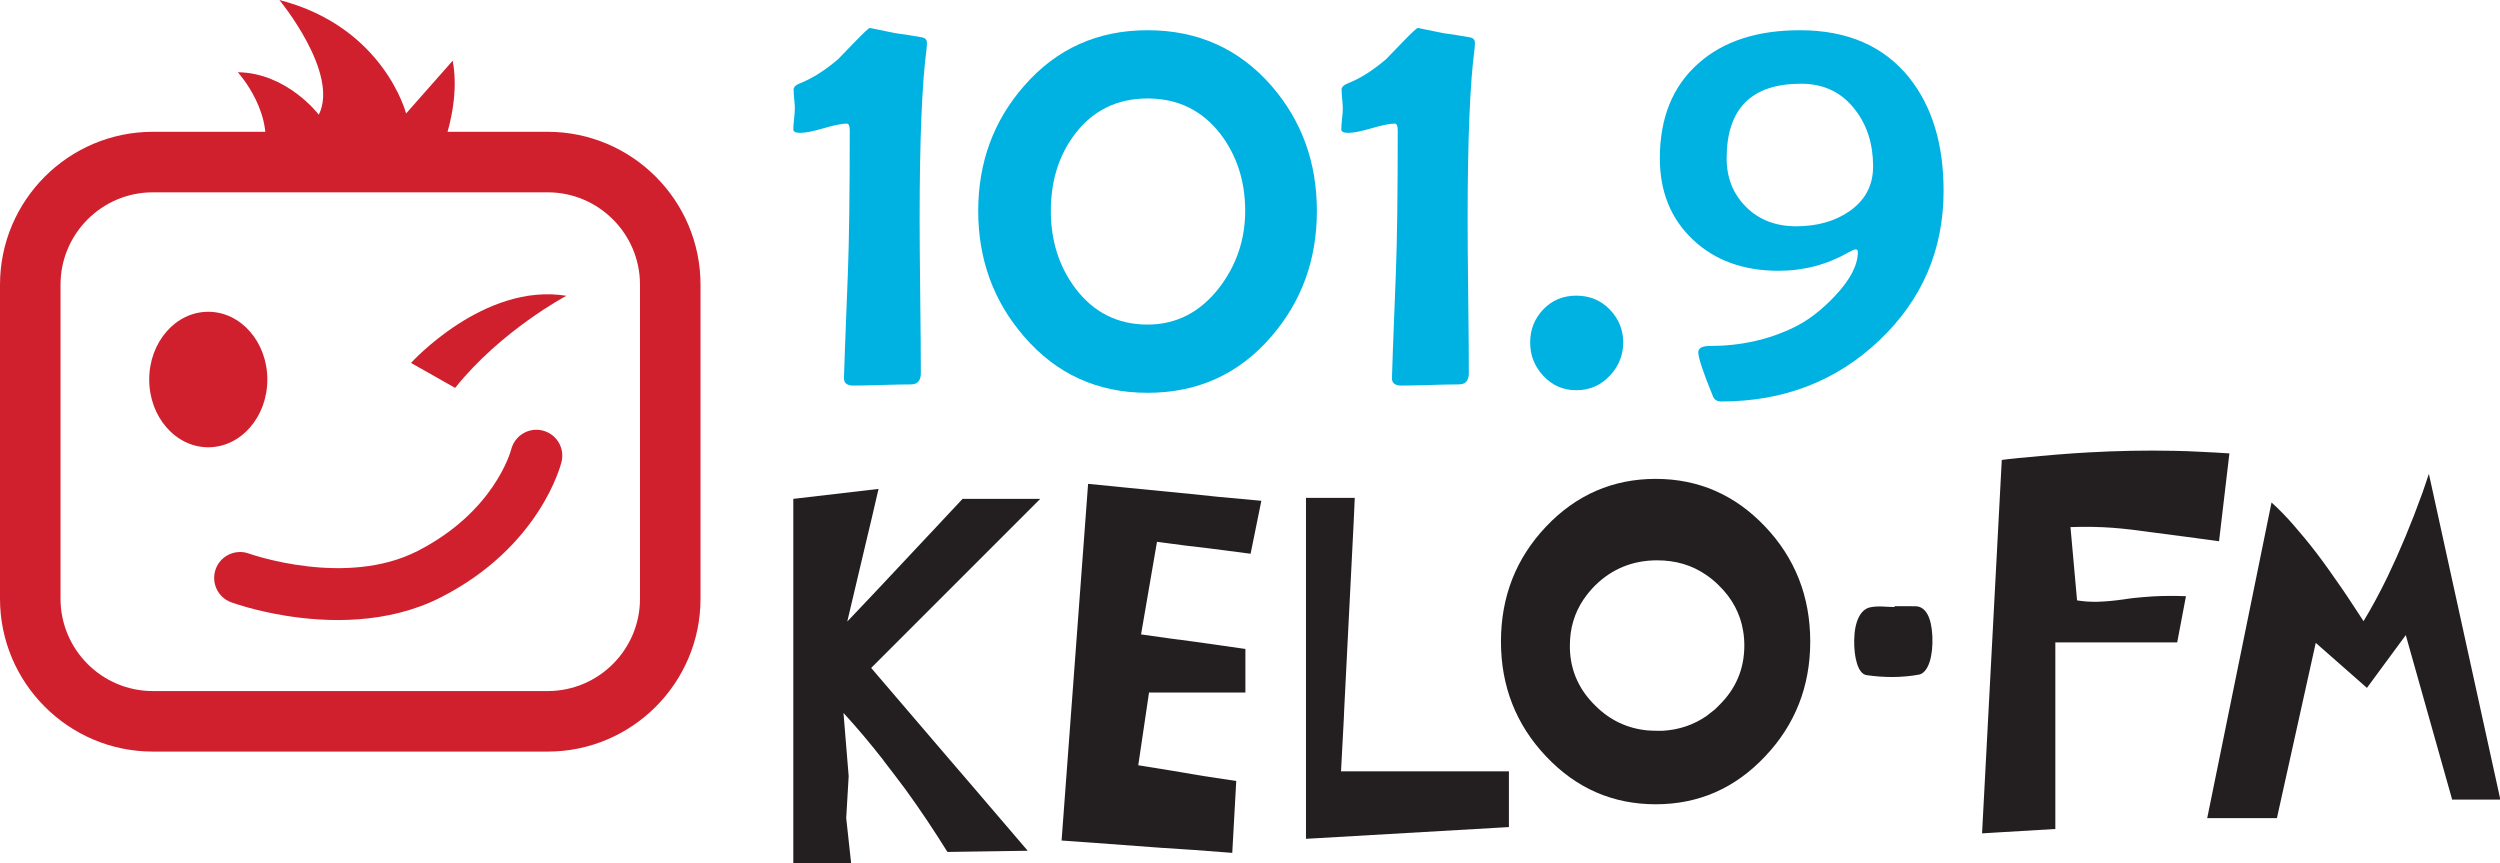
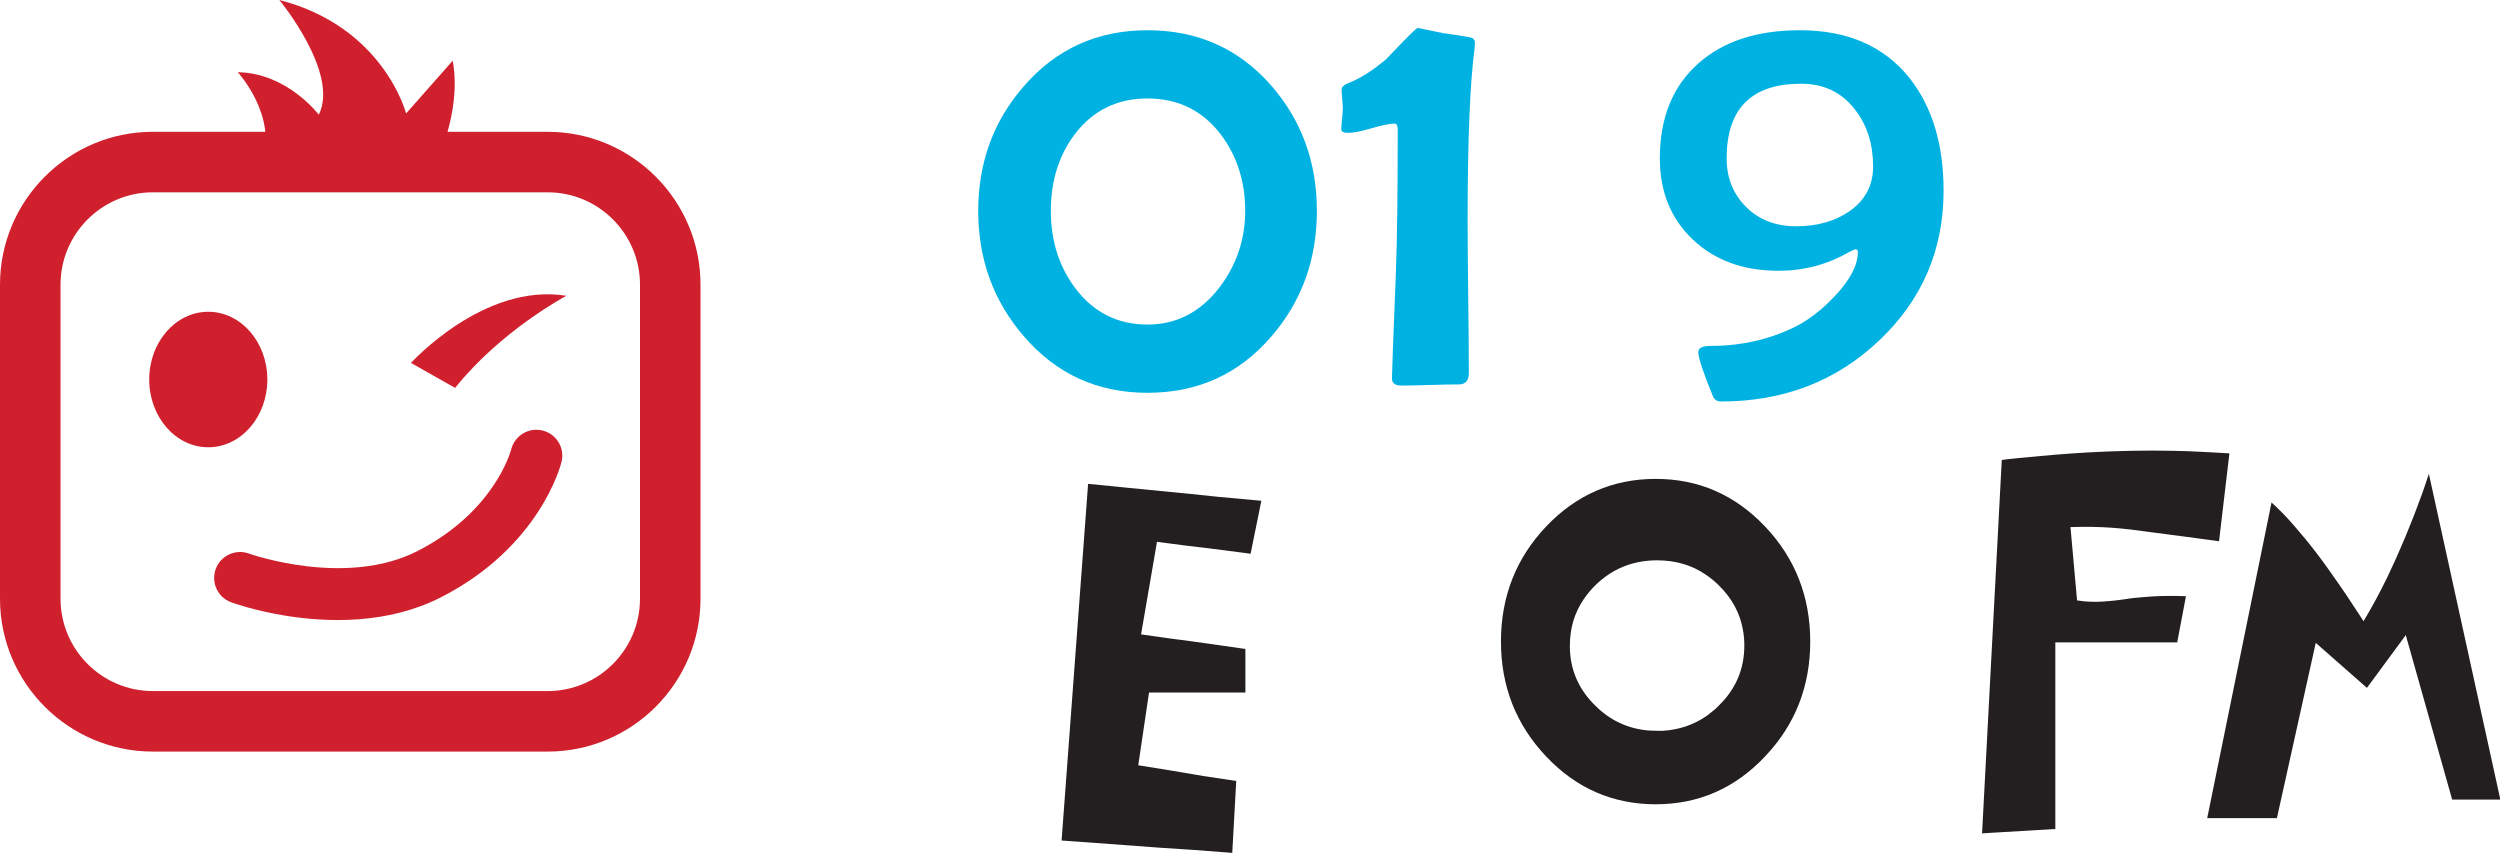
<svg xmlns="http://www.w3.org/2000/svg" xmlns:ns1="http://www.inkscape.org/namespaces/inkscape" xmlns:ns2="http://sodipodi.sourceforge.net/DTD/sodipodi-0.dtd" width="882.94" height="304.855" viewBox="0 0 882.94 304.855" version="1.1" id="svg1243" ns1:version="0.92.3 (2405546, 2018-03-11)" ns2:docname="101.9 KELO-FM.svg">
  <defs id="defs1237" />
  <ns2:namedview id="base" pagecolor="#ffffff" bordercolor="#666666" borderopacity="1.0" ns1:pageopacity="0.0" ns1:pageshadow="2" ns1:zoom="0.35" ns1:cx="-525.673" ns1:cy="-232.95265" ns1:document-units="px" ns1:current-layer="layer1" showgrid="false" ns1:window-width="1600" ns1:window-height="837" ns1:window-x="-8" ns1:window-y="-8" ns1:window-maximized="1" units="px" fit-margin-top="0" fit-margin-left="0" fit-margin-right="0" fit-margin-bottom="0" />
  <g ns1:label="Layer 1" ns1:groupmode="layer" id="layer1" transform="translate(-143.111,-655.935)">
    <g id="g1537" transform="matrix(3.287,0,0,3.287,143.111,655.932)">
      <g id="g1456">
        <g id="g1454">
          <path id="path1452" d="m 28.725,40.779 c 0,4.02 -2.84,7.28 -6.349,7.28 -3.504,0 -6.344,-3.261 -6.344,-7.28 0,-4.019 2.84,-7.279 6.344,-7.279 3.509,0 6.349,3.261 6.349,7.279 z" ns1:connector-curvature="0" style="fill:#d0202e" />
        </g>
      </g>
      <g id="g1460">
        <path id="path1458" d="M 58.846,80.756 H 16.423 C 7.369,80.756 0,73.391 0,64.335 V 30.586 C 0,21.531 7.369,14.162 16.423,14.162 h 42.422 c 9.054,0 16.423,7.369 16.423,16.424 V 64.335 C 75.269,73.391 67.9,80.756 58.846,80.756 Z M 16.423,20.665 c -5.467,0 -9.92,4.451 -9.92,9.921 v 33.749 c 0,5.469 4.454,9.918 9.92,9.918 h 42.422 c 5.47,0 9.92,-4.449 9.92,-9.918 V 30.586 c 0,-5.47 -4.45,-9.921 -9.92,-9.921 z" ns1:connector-curvature="0" style="fill:#d0202e" />
      </g>
      <g id="g1464">
        <path id="path1462" d="m 46.706,17.879 c 0,0 2.967,-5.844 1.934,-11.355 l -5.007,5.669 c 0,0 -2.377,-9.298 -13.615,-12.192 0,0 6.475,7.834 4.236,12.327 0,0 -3.382,-4.493 -8.706,-4.567 0,0 4.303,4.67 2.61,9.654 z" ns1:connector-curvature="0" style="fill:#d0202e" />
      </g>
      <g id="g1468">
        <path id="path1466" d="m 48.901,41.679 -4.742,-2.683 c 0,0 7.835,-8.658 16.696,-7.215 0,0 -7.009,3.712 -11.954,9.898 z" ns1:connector-curvature="0" style="fill:#d0202e" />
      </g>
      <g id="g1472">
        <path id="path1470" d="m 30.574,66.138 c -3.271,-0.539 -5.52,-1.342 -5.733,-1.422 -1.45,-0.529 -2.188,-2.127 -1.661,-3.579 0.53,-1.442 2.124,-2.181 3.572,-1.657 0.156,0.057 10.401,3.67 18.114,-0.275 8.225,-4.206 9.993,-10.659 10.066,-10.936 0.388,-1.479 1.891,-2.384 3.38,-2.008 1.485,0.378 2.387,1.867 2.025,3.356 -0.085,0.371 -2.338,9.132 -12.938,14.55 -5.77,2.952 -12.282,2.721 -16.825,1.971 z" ns1:connector-curvature="0" style="fill:#d0202e" />
      </g>
      <g id="g1490">
-         <path id="path1474" d="m 205.845,65.143 c -0.758,-0.024 -1.514,-0.005 -2.274,-0.005 0,0.031 0,0.058 0,0.086 -0.89,0 -1.788,-0.162 -2.667,0.041 -0.986,0.229 -1.646,1.47 -1.677,3.523 -0.028,1.834 0.39,3.622 1.34,3.757 1.858,0.264 3.745,0.279 5.601,-0.054 1.037,-0.188 1.554,-2.027 1.457,-4.137 -0.096,-2.039 -0.724,-3.175 -1.78,-3.211 z" ns1:connector-curvature="0" style="fill:#231f20" />
        <g id="g1488">
          <polygon id="polygon1476" points="124.891,91.104 128.188,91.318 132.402,91.639 132.83,83.914 129.279,83.379 125.748,82.781 122.303,82.225 123.458,74.414 124.956,74.414 127.332,74.414 133.814,74.414 133.814,69.728 128.251,68.937 125.79,68.614 122.602,68.165 124.314,58.216 127.225,58.603 129.92,58.921 134.372,59.499 135.527,53.809 130.863,53.38 127.996,53.081 121.233,52.418 119.542,52.246 116.912,51.99 114.064,90.312 115.585,90.419 117.382,90.548 " style="fill:#231f20" />
          <path id="path1478" d="m 231.325,64.081 c -0.707,0.043 -1.37,0.106 -2.033,0.17 -0.364,0.044 -0.728,0.087 -1.091,0.15 -1.05,0.15 -1.99,0.236 -2.846,0.258 -0.814,0.021 -1.541,-0.044 -2.183,-0.15 l -0.707,-7.874 c 0.792,-0.021 1.584,-0.043 2.396,-0.021 1.392,0.021 2.782,0.129 4.195,0.299 l 2.61,0.343 3.102,0.406 3.659,0.493 1.113,-9.438 c -1.006,-0.064 -2.032,-0.128 -3.062,-0.17 -0.982,-0.064 -1.967,-0.087 -2.975,-0.108 -2.974,-0.063 -6.032,0 -9.135,0.172 -2.268,0.128 -4.58,0.321 -6.911,0.557 -0.364,0.021 -0.729,0.063 -1.092,0.106 h -0.021 c -0.428,0.043 -0.855,0.086 -1.262,0.149 l -2.118,40.12 1.39,-0.085 6.483,-0.385 v -20.05 h 4.772 3.595 2.118 2.61 l 0.94,-4.964 c -1.235,-0.043 -2.414,-0.043 -3.547,0.022 z" ns1:connector-curvature="0" style="fill:#231f20" />
-           <path id="path1480" d="m 103.511,61.861 3.445,-3.445 2.225,-2.225 2.589,-2.59 h -8.345 l -2.781,2.975 -1.99,2.118 -3.552,3.787 -1.348,1.434 -2.718,2.867 1.926,-8.15 0.728,-3.062 0.706,-3.038 -9.158,1.069 v 2.676 2.675 24.456 4.666 4.686 h 6.214 l -0.529,-4.854 0.264,-4.505 -0.558,-6.797 c 1.477,1.604 2.911,3.316 4.301,5.093 v 0.021 c 0.75,0.963 1.498,1.947 2.248,2.953 0.042,0.063 0.085,0.106 0.128,0.171 1.541,2.118 3.039,4.365 4.493,6.697 l 8.624,-0.128 -6.078,-7.104 -2.61,-3.039 -8.132,-9.5 7.854,-7.854 z" ns1:connector-curvature="0" style="fill:#231f20" />
-           <polygon id="polygon1482" points="140.323,58.611 140.323,76.178 140.323,77.141 140.323,86.085 140.323,87.391 140.323,90.129 162.127,88.867 162.127,87.006 162.127,85.507 162.127,82.875 144.089,82.875 144.388,77.226 144.431,76.2 145.351,58.012 145.438,56.301 145.564,53.498 140.323,53.498 140.323,56.771 " style="fill:#231f20" />
          <path id="path1484" d="m 260.973,50.91 c -0.235,0.685 -0.449,1.369 -0.686,2.033 -1.197,3.314 -2.459,6.333 -3.766,9.05 -0.834,1.713 -1.689,3.297 -2.567,4.751 -0.405,-0.62 -0.792,-1.219 -1.178,-1.797 -0.426,-0.665 -0.855,-1.285 -1.262,-1.883 -0.921,-1.327 -1.776,-2.547 -2.611,-3.638 -0.855,-1.113 -1.668,-2.098 -2.438,-2.975 -0.428,-0.493 -0.835,-0.942 -1.241,-1.349 -0.406,-0.407 -0.792,-0.792 -1.156,-1.113 l -6.911,33.916 h 2.632 1.776 3.081 l 4.173,-18.83 5.499,4.836 4.174,-5.67 4.984,17.674 h 3.616 1.562 z" ns1:connector-curvature="0" style="fill:#231f20" />
          <path id="path1486" d="m 177.899,51.455 c -4.601,0 -8.537,1.711 -11.77,5.113 -3.229,3.402 -4.857,7.531 -4.857,12.368 0,4.812 1.628,8.943 4.857,12.346 3.232,3.424 7.169,5.135 11.77,5.135 4.6,0 8.517,-1.711 11.746,-5.135 3.232,-3.402 4.858,-7.533 4.858,-12.346 0,-4.837 -1.626,-8.966 -4.858,-12.368 -3.229,-3.402 -7.146,-5.113 -11.746,-5.113 z m -6.483,11.426 c 1.817,-1.776 4.043,-2.675 6.633,-2.675 1.99,0 3.745,0.514 5.264,1.562 0.47,0.32 0.921,0.685 1.349,1.112 1.454,1.412 2.331,3.06 2.632,4.922 0.085,0.491 0.127,1.025 0.127,1.561 0,2.524 -0.919,4.687 -2.759,6.463 -0.129,0.127 -0.257,0.258 -0.386,0.385 -0.299,0.235 -0.6,0.471 -0.899,0.706 -1.39,0.963 -2.952,1.498 -4.729,1.604 -0.192,0 -0.406,0 -0.599,0 -0.363,0 -0.706,-0.021 -1.049,-0.042 -2.16,-0.214 -4.022,-1.091 -5.584,-2.653 -1.648,-1.605 -2.568,-3.53 -2.718,-5.734 -0.021,-0.235 -0.021,-0.493 -0.021,-0.729 0,-1.861 0.491,-3.508 1.476,-4.963 0.364,-0.535 0.77,-1.028 1.263,-1.519 z" ns1:connector-curvature="0" style="fill:#231f20" />
        </g>
      </g>
      <g id="g1502">
-         <path id="path1492" d="m 99.597,4.616 c 0,0.104 -0.011,0.29 -0.032,0.559 -0.503,3.749 -0.754,9.9 -0.754,18.454 0,1.822 0.022,4.566 0.065,8.232 0.043,3.666 0.066,6.41 0.066,8.232 0,0.809 -0.36,1.212 -1.082,1.212 -0.721,0 -1.76,0.021 -3.115,0.062 -1.355,0.041 -2.371,0.062 -3.049,0.062 -0.677,0 -1.016,-0.259 -1.016,-0.776 0,-0.435 0.142,-4.245 0.426,-11.433 0.131,-3.479 0.197,-8.553 0.197,-15.223 0,-0.476 -0.11,-0.715 -0.328,-0.715 -0.524,0 -1.35,0.166 -2.475,0.498 -1.125,0.33 -1.962,0.496 -2.508,0.496 -0.503,0 -0.754,-0.123 -0.754,-0.372 0,-0.249 0.027,-0.622 0.082,-1.118 0.055,-0.498 0.083,-0.871 0.083,-1.119 0,-0.227 -0.022,-0.568 -0.066,-1.025 -0.044,-0.455 -0.065,-0.797 -0.065,-1.024 0,-0.269 0.24,-0.497 0.721,-0.684 C 87.26,8.437 88.604,7.587 90.025,6.386 90.091,6.324 90.692,5.702 91.828,4.523 92.811,3.508 93.357,3 93.466,3 c -0.022,0 0.885,0.188 2.721,0.561 0.677,0.082 1.661,0.237 2.951,0.465 0.306,0.083 0.459,0.28 0.459,0.59 z" ns1:connector-curvature="0" style="fill:#00b2e2" />
        <path id="path1494" d="m 141.494,22.666 c 0,5.219 -1.628,9.713 -4.885,13.482 -3.475,4.039 -7.912,6.058 -13.31,6.058 -5.376,0 -9.802,-2.019 -13.277,-6.058 -3.278,-3.789 -4.917,-8.283 -4.917,-13.482 0,-5.198 1.639,-9.672 4.917,-13.421 3.475,-3.997 7.901,-5.996 13.277,-5.996 5.398,0 9.835,1.989 13.31,5.966 3.257,3.748 4.885,8.232 4.885,13.451 z m -7.704,0 c 0,-3.189 -0.885,-5.943 -2.655,-8.264 -1.967,-2.548 -4.579,-3.821 -7.835,-3.821 -3.256,0 -5.858,1.273 -7.802,3.821 -1.727,2.277 -2.59,5.032 -2.59,8.264 0,3.189 0.874,5.954 2.623,8.295 1.967,2.609 4.557,3.914 7.77,3.914 3.103,0 5.683,-1.336 7.737,-4.008 1.835,-2.423 2.752,-5.157 2.752,-8.201 z" ns1:connector-curvature="0" style="fill:#00b2e2" />
        <path id="path1496" d="m 158.476,4.616 c 0,0.104 -0.011,0.29 -0.032,0.559 -0.503,3.749 -0.754,9.9 -0.754,18.454 0,1.822 0.021,4.566 0.064,8.232 0.044,3.666 0.067,6.41 0.067,8.232 0,0.809 -0.362,1.212 -1.084,1.212 -0.721,0 -1.758,0.021 -3.113,0.062 -1.355,0.041 -2.372,0.062 -3.049,0.062 -0.678,0 -1.016,-0.259 -1.016,-0.776 0,-0.435 0.142,-4.245 0.426,-11.433 0.131,-3.479 0.196,-8.553 0.196,-15.223 0,-0.476 -0.109,-0.715 -0.328,-0.715 -0.523,0 -1.35,0.166 -2.476,0.498 -1.125,0.33 -1.961,0.496 -2.508,0.496 -0.502,0 -0.753,-0.123 -0.753,-0.372 0,-0.249 0.026,-0.622 0.081,-1.118 0.055,-0.498 0.083,-0.871 0.083,-1.119 0,-0.227 -0.023,-0.568 -0.066,-1.025 -0.043,-0.455 -0.065,-0.797 -0.065,-1.024 0,-0.269 0.24,-0.497 0.721,-0.684 1.269,-0.497 2.612,-1.347 4.032,-2.548 0.066,-0.062 0.667,-0.684 1.804,-1.863 0.983,-1.016 1.53,-1.523 1.64,-1.523 -0.022,0 0.885,0.188 2.721,0.561 0.677,0.082 1.66,0.237 2.951,0.465 0.305,0.083 0.458,0.28 0.458,0.59 z" ns1:connector-curvature="0" style="fill:#00b2e2" />
-         <path id="path1498" d="m 174.409,36.801 c 0,1.367 -0.487,2.562 -1.459,3.588 -0.974,1.025 -2.169,1.539 -3.59,1.539 -1.422,0 -2.612,-0.529 -3.574,-1.586 -0.918,-0.994 -1.376,-2.174 -1.376,-3.541 0,-1.387 0.47,-2.572 1.408,-3.557 0.941,-0.984 2.12,-1.477 3.542,-1.477 1.442,0 2.645,0.497 3.605,1.492 0.963,0.995 1.444,2.175 1.444,3.542 z" ns1:connector-curvature="0" style="fill:#00b2e2" />
        <path id="path1500" d="m 208.831,20.49 c 0,6.359 -2.306,11.724 -6.917,16.094 -4.611,4.37 -10.272,6.555 -16.981,6.555 -0.438,0 -0.733,-0.188 -0.885,-0.56 -1.051,-2.567 -1.574,-4.142 -1.574,-4.722 0,-0.455 0.415,-0.684 1.245,-0.684 3.279,0 6.284,-0.663 9.016,-1.988 1.508,-0.725 2.983,-1.854 4.426,-3.387 1.639,-1.739 2.459,-3.312 2.459,-4.722 0,-0.187 -0.077,-0.28 -0.229,-0.28 -0.131,0 -0.383,0.104 -0.754,0.312 -2.316,1.325 -4.83,1.988 -7.54,1.988 -3.781,0 -6.853,-1.119 -9.212,-3.355 -2.36,-2.236 -3.541,-5.146 -3.541,-8.729 0,-4.35 1.377,-7.746 4.131,-10.189 2.667,-2.382 6.305,-3.573 10.917,-3.573 5.114,0 9.036,1.709 11.77,5.126 2.444,3.085 3.669,7.124 3.669,12.114 z m -7.573,-2.609 c 0,-2.402 -0.645,-4.432 -1.934,-6.088 -1.421,-1.864 -3.354,-2.797 -5.804,-2.797 -5.331,0 -7.998,2.672 -7.998,8.016 0,2.092 0.694,3.832 2.082,5.219 1.388,1.389 3.186,2.082 5.393,2.082 2.229,0 4.119,-0.528 5.671,-1.584 1.727,-1.182 2.59,-2.797 2.59,-4.848 z" ns1:connector-curvature="0" style="fill:#00b2e2" />
      </g>
    </g>
  </g>
</svg>